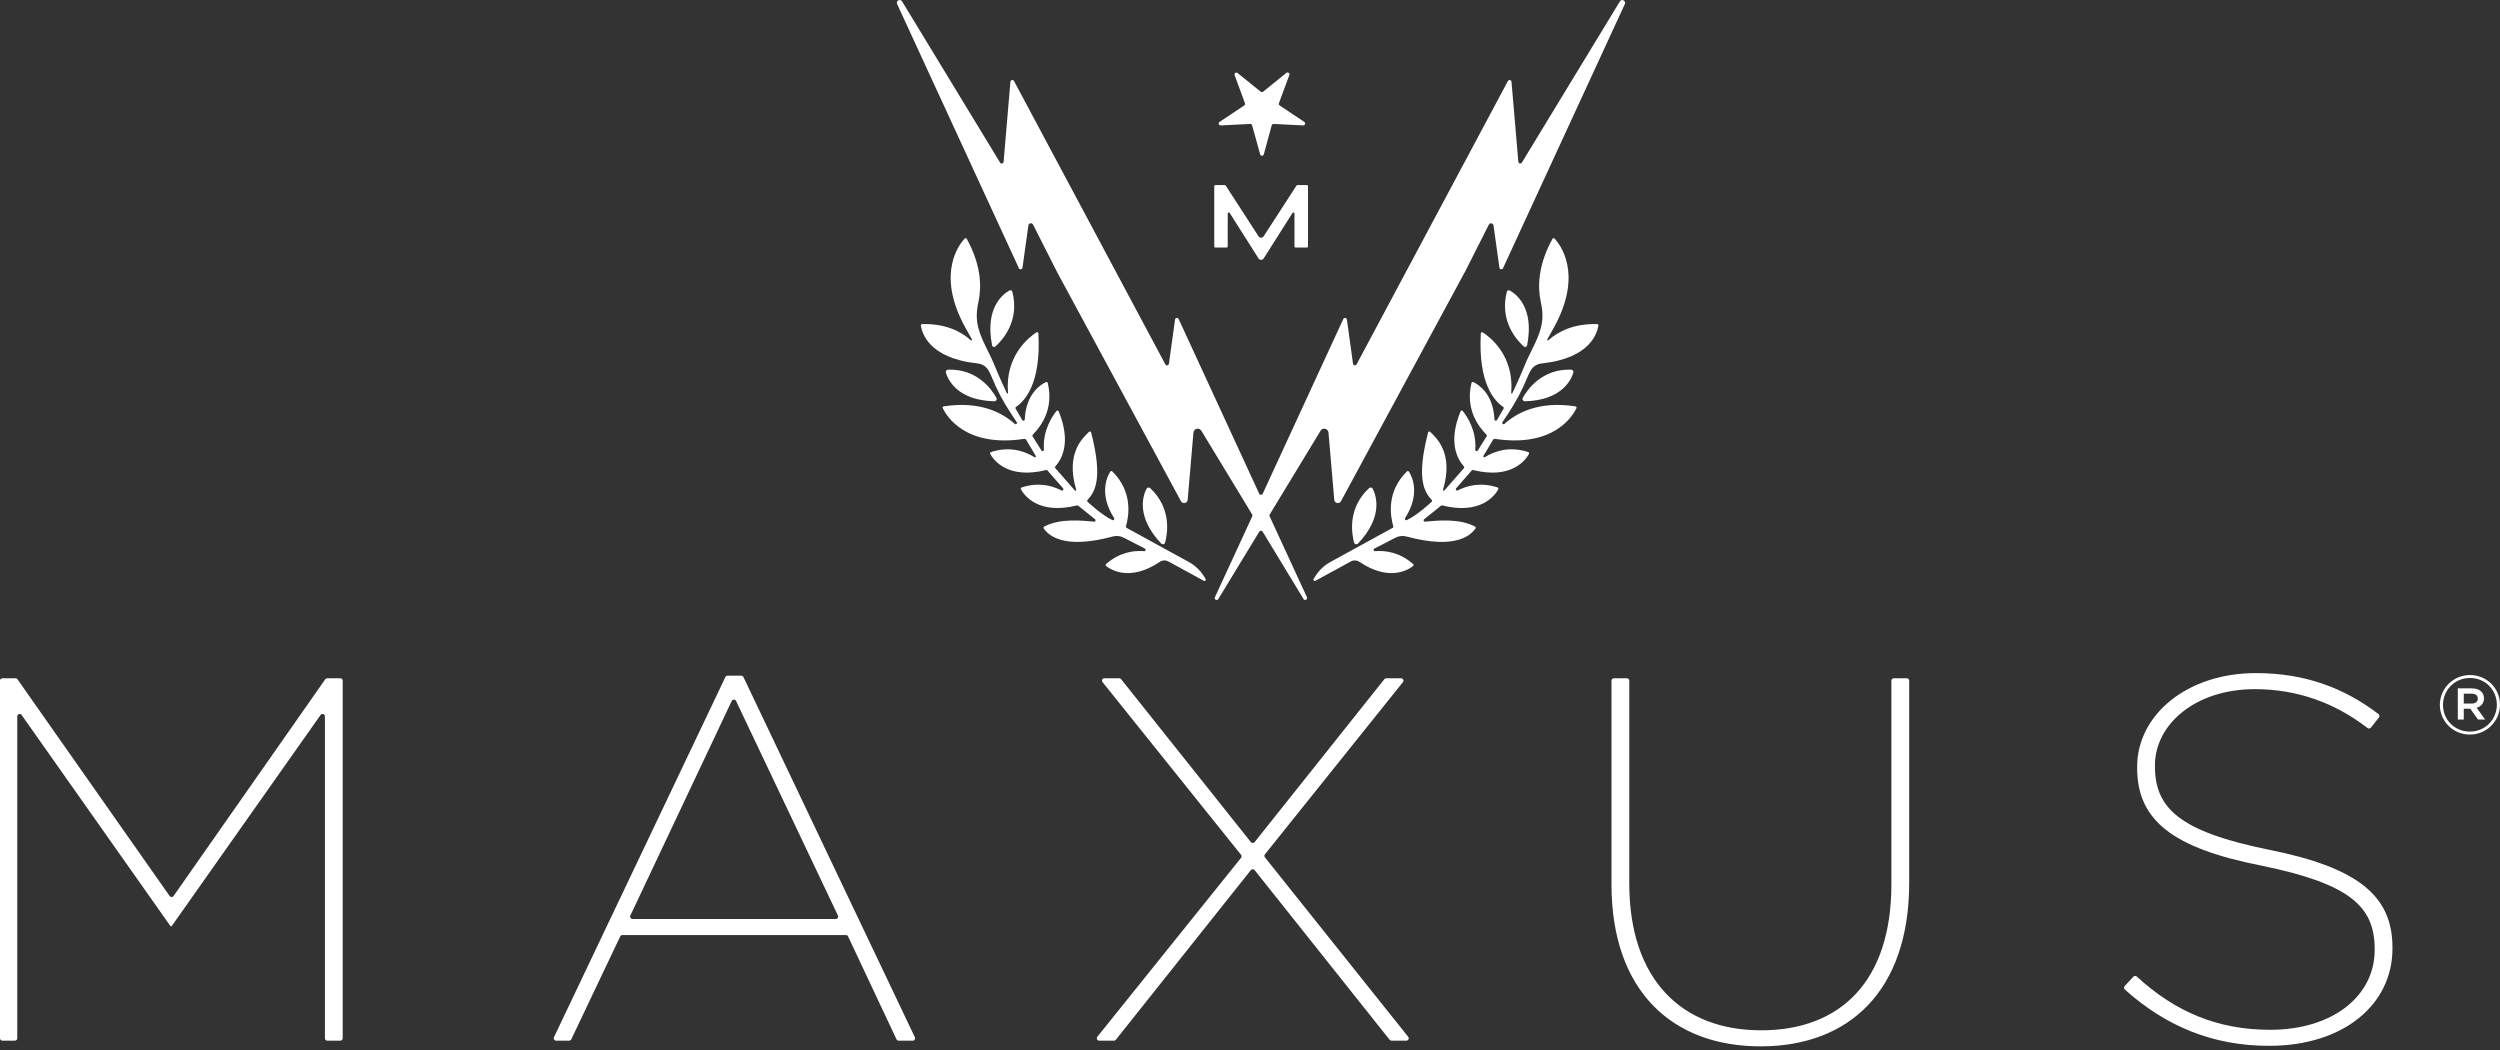
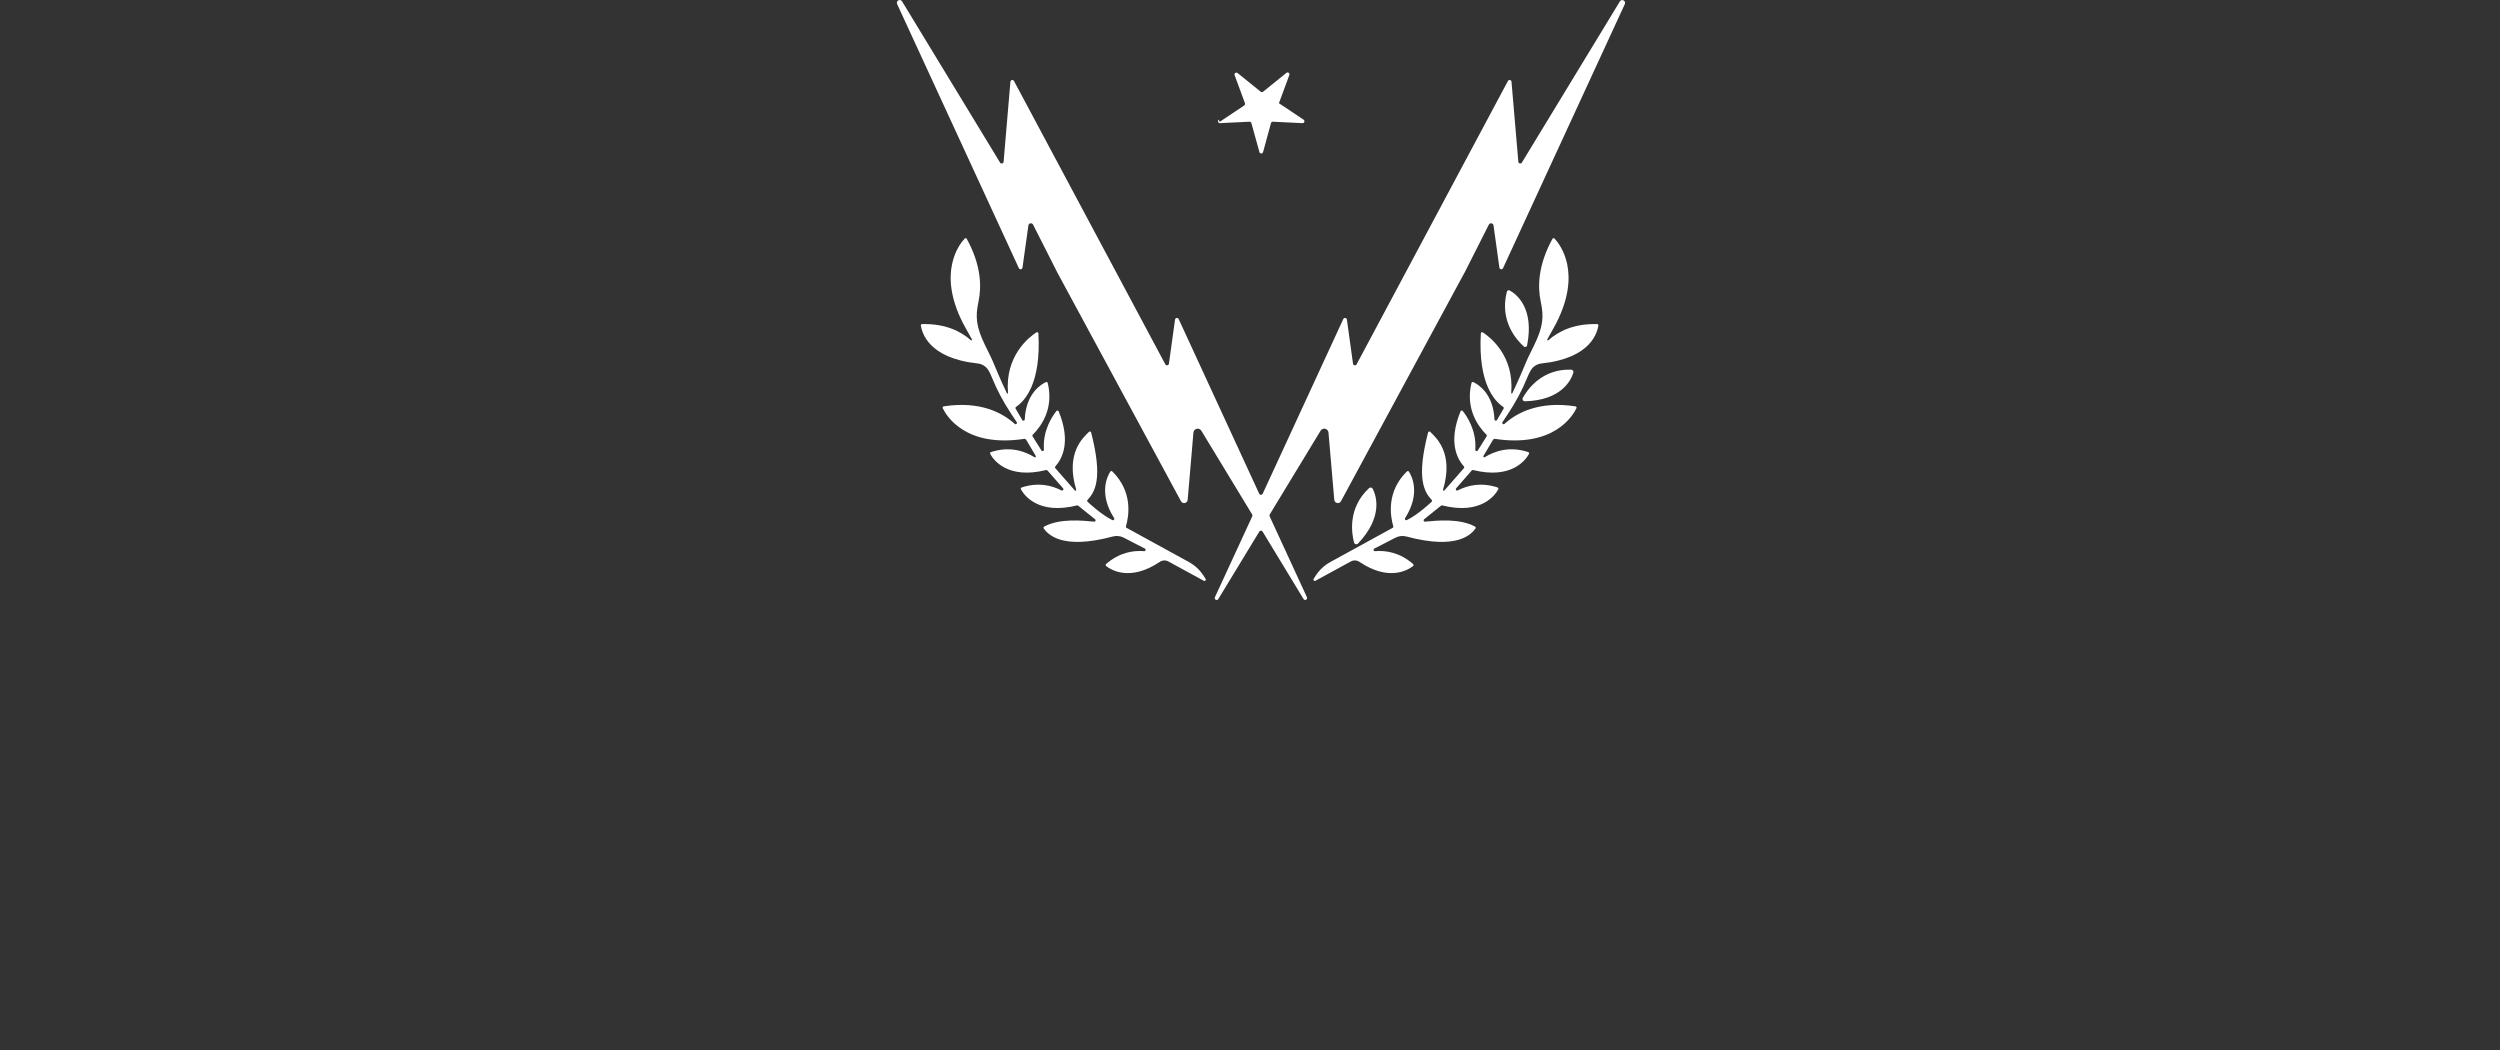
<svg xmlns="http://www.w3.org/2000/svg" width="500" height="210" fill="none">
  <rect width="100%" height="100%" fill="#333333" stroke="none" />
-   <path d="M494.315 138.74h-1.561v1.973h1.561c.783 0 1.248-.378 1.248-.987 0-.64-.465-.986-1.248-.986Zm1.016 2.811 1.695 2.353h-1.43l-1.528-2.156h-1.314v2.156h-1.195v-6.233h2.807c1.462 0 2.428.739 2.428 1.99 0 1.019-.599 1.645-1.463 1.89Zm-1.329-5.953c-3.075 0-5.402 2.418-5.402 5.378s2.31 5.345 5.366 5.345c3.075 0 5.403-2.417 5.403-5.378 0-2.96-2.31-5.345-5.367-5.345Zm-.036 11.315c-3.373 0-5.998-2.679-5.998-5.937 0-3.255 2.658-5.97 6.034-5.97 3.373 0 5.998 2.682 5.998 5.937 0 3.258-2.658 5.97-6.034 5.97ZM.48 135.653h2.62c.157 0 .304.076.394.204l30.432 43.342c.191.273.598.272.789 0l30.334-43.342c.089-.128.237-.204.394-.204h2.615c.265 0 .48.212.48.474v71.53c0 .263-.215.475-.48.475h-2.596c-.265 0-.48-.212-.48-.475v-64.386c0-.465-.605-.652-.873-.272l-29.788 42.25h-.209L4.326 143c-.268-.381-.873-.193-.873.271v64.386c0 .263-.215.475-.48.475H.48c-.265 0-.48-.212-.48-.475v-71.53c0-.262.215-.474.48-.474ZM167.592 183.122l-20.379-42.929c-.173-.364-.697-.363-.869.001l-20.28 42.928c-.149.315.083.676.435.676h40.659c.351 0 .584-.361.434-.676Zm-22.079-47.988h2.738c.186 0 .355.106.434.272l34.29 72.049c.15.315-.083.677-.435.677h-2.808c-.187 0-.356-.106-.435-.274l-9.683-20.575c-.078-.167-.248-.275-.434-.275h-44.699c-.186 0-.356.107-.435.273l-9.787 20.579c-.08.166-.249.272-.434.272h-2.601c-.353 0-.585-.362-.435-.677l34.29-72.049c.079-.166.248-.272.434-.272ZM248.217 170.975l-27.71-34.552c-.25-.312-.026-.77.375-.77h2.96c.147 0 .286.066.377.18l25.952 32.585c.191.241.561.241.753 0l25.951-32.585c.092-.114.231-.18.378-.18h2.96c.401 0 .625.458.376.769l-27.61 34.452c-.138.173-.138.417 0 .59l28.661 35.899c.248.312.025.77-.377.77h-2.962c-.147 0-.286-.067-.377-.182l-27-33.929c-.192-.241-.562-.241-.753 0l-27 33.929c-.091.115-.231.182-.377.182h-2.959c-.401 0-.625-.46-.376-.771l28.758-35.796c.139-.173.139-.418 0-.591ZM322.299 176.863v-40.735c0-.263.215-.475.48-.475h2.596c.266 0 .48.212.48.475v40.529c0 19.256 10.465 29.405 26.37 29.405 15.802 0 26.054-9.732 26.054-29.199v-40.735c0-.263.215-.475.48-.475h2.599c.266 0 .48.212.48.475v40.424c0 21.639-12.033 32.719-29.72 32.719-17.576 0-29.819-10.975-29.819-32.408ZM424.93 197.218l1.755-1.884c.179-.193.484-.202.678-.023 7.65 7.032 16.132 10.649 26.644 10.649 12.661 0 20.927-6.837 20.927-15.948v-.207c0-8.491-4.916-13.047-22.602-16.67-17.891-3.519-24.903-9.111-24.903-19.569v-.206c0-10.356 9.94-18.741 23.752-18.741 9.863 0 17.706 2.992 24.524 8.197.21.161.247.462.084.67l-1.605 2.041c-.163.208-.464.242-.673.081-6.606-5.09-14.119-7.779-22.539-7.779-12.034 0-19.984 7.142-19.984 15.219v.207c0 8.385 4.915 13.046 22.704 16.67 18.207 3.623 24.801 9.423 24.801 19.571v.207c0 11.182-9.732 19.463-24.695 19.463-11.242 0-20.655-3.921-28.838-11.271-.197-.178-.21-.482-.03-.677ZM243.069 37.016h1.894c.073 0 .141.037.182.1l6.555 10.135c.245.379.793.379 1.038 0l6.56-10.135c.04-.062.108-.099.181-.099h1.902c.12 0 .217.099.217.22V49.286c0 .121-.097.22-.217.22h-2.268c-.12 0-.217-.099-.217-.22v-6.571c0-.22-.283-.304-.4-.119l-5.755 9.081c-.244.385-.8.385-1.044 0l-5.755-9.081c-.117-.185-.399-.101-.399.119v6.571c0 .121-.098.22-.218.22h-2.256c-.12 0-.217-.099-.217-.22V37.235c0-.121.097-.22.217-.22ZM201.891 58.095c-1.307.727-4.953 3.476-3.47 10.982.06.303.421.428.651.224 1.373-1.225 4.931-5.07 3.394-10.96-.066-.252-.35-.371-.575-.245ZM229.293 97.761c-.72 1.422-2.101 5.621 2.941 10.943.255.27.706.153.801-.208.499-1.896 1.267-6.894-2.996-10.865-.23-.215-.603-.152-.746.13ZM189.174 74.54c.465 1.514 2.381 5.52 9.686 5.718.359.009.593-.384.416-.701-.946-1.693-3.858-5.827-9.671-5.623-.305.011-.521.311-.431.606Z" fill="#FFFFFF" />
  <path d="M198.347 75.414c1.034 2.576 2.352 5.026 3.884 7.333l1.126 1.695c.142.268-.189.535-.413.332-2.429-2.194-6.891-4.637-14.199-3.501-.171.027-.268.212-.192.369.728 1.521 4.543 7.947 16.361 6.121.106.05.185.087.291.138l1.947 3.285c.098.166-.088.355-.251.255-1.995-1.236-4.964-2.25-8.701-1.028-.156.051-.23.233-.15.379.614 1.123 3.409 5.144 11.177 3.216.097-.024.199.008.264.083l3.126 3.574c.197.225-.06.558-.324.42-1.96-1.016-4.656-1.67-7.954-.598-.157.051-.23.233-.151.378.613 1.126 3.41 5.167 11.22 3.216.097-.024.199.007.265.083l3.38 2.719c.162.185.015.473-.228.45-2.317-.22-6.859-.712-9.994.987-.138.075-.177.257-.083.383.761 1.024 3.441 4.388 13.817 1.596.753-.203 1.556-.107 2.242.268l4.182 2.156c.256.139.141.532-.149.509-2.202-.181-4.971.268-7.614 2.567-.125.109-.123.308.008.411.96.76 4.785 3.171 10.754-.857.499-.336 1.143-.361 1.67-.073l7.109 3.881c.244.134.503-.151.352-.387l-.381-.596c-.747-1.165-1.77-2.122-2.976-2.783l-12.445-6.824c-.112-.061-.165-.193-.129-.316.595-2.032 1.424-6.903-2.733-10.976-.118-.115-.309-.094-.398.045-.603.938-2.356 4.403.764 9.294.149.233-.095.52-.343.401-2.203-1.049-4.943-3.644-4.943-3.644-.12-.101-.135-.273-.029-.389 1.485-1.635 3.113-4.208.72-13.497-.049-.19-.282-.258-.422-.122-1.205 1.17-4.755 4.266-2.566 11.568.05.166-.159.284-.273.154l-3.9-4.452c-.088-.102-.089-.257.001-.357 1.338-1.488 3.185-4.883.668-11.009-.076-.186-.321-.223-.447-.067-.761.945-2.789 3.854-2.502 7.729.02.282-.344.405-.493.167l-1.777-2.826c-.068-.108-.053-.249.038-.339 1.657-1.653 4.245-5.16 2.994-10.331-.039-.165-.217-.254-.37-.182-.965.451-3.998 2.276-4.229 7.467-.012.262-.349.355-.491.136l-1.332-2.289c-.072-.125-.035-.285.084-.365 1.736-1.153 5.034-4.683 4.469-14.696-.012-.197-.228-.309-.393-.203-1.402.907-6.32 4.646-5.684 12.116.011.131-.164.18-.221.063-1.195-2.486-2.327-5.195-2.762-6.253-.131-.32-.274-.635-.425-.946l-1.207-2.468c-1.798-3.702-1.926-5.685-1.295-8.627.662-3.085.529-7.378-2.342-12.596-.084-.153-.29-.181-.41-.054-1.12 1.198-5.5 6.814-.357 16.896l.631 1.167 1.176 2.107c.076.136-.094.277-.21.174-2.054-1.823-5.145-3.349-9.763-3.233-.159.004-.276.149-.248.307.225 1.248 1.355 6.503 11.372 7.567.904.096 1.711.616 2.175 1.409.203.346.418.778.632 1.311ZM301.95 58.095c1.307.727 4.953 3.476 3.47 10.982-.06.303-.421.428-.651.224-1.373-1.225-4.931-5.07-3.394-10.96.066-.252.35-.371.575-.245ZM274.549 97.761c.72 1.422 2.1 5.621-2.941 10.943-.256.27-.706.153-.801-.208-.499-1.896-1.267-6.894 2.995-10.865.231-.215.604-.152.747.13ZM314.667 74.54c-.465 1.514-2.381 5.52-9.686 5.718-.359.01-.593-.384-.416-.701.946-1.693 3.858-5.827 9.671-5.623.305.011.522.311.431.606Z" fill="#FFFFFF" />
  <path d="M305.494 75.414c-1.034 2.576-2.352 5.026-3.884 7.333l-1.125 1.695c-.143.268.189.535.413.332 2.428-2.194 6.89-4.637 14.199-3.501.17.027.267.212.192.369-.728 1.521-4.544 7.947-16.362 6.121-.105.05-.184.087-.29.138l-1.948 3.285c-.098.166.089.355.252.255 1.995-1.236 4.964-2.25 8.701-1.028.156.051.229.233.149.379-.614 1.123-3.409 5.144-11.176 3.216-.097-.024-.199.008-.265.083l-3.125 3.574c-.197.225.059.558.323.42 1.96-1.016 4.657-1.67 7.955-.598.156.051.23.233.15.378-.612 1.126-3.409 5.167-11.22 3.216-.096-.024-.199.007-.265.083l-3.379 2.719c-.162.185-.016.473.227.45 2.318-.22 6.859-.712 9.995.987.138.075.177.257.082.383-.761 1.024-3.441 4.388-13.817 1.596-.753-.203-1.555-.107-2.241.268l-4.183 2.156c-.255.139-.14.532.149.509 2.202-.181 4.971.268 7.614 2.567.125.109.123.308-.007.411-.96.76-4.785 3.171-10.755-.857-.499-.336-1.142-.361-1.67-.073l-7.108 3.881c-.245.134-.504-.151-.353-.387l.382-.596c.746-1.165 1.769-2.122 2.975-2.783l12.446-6.824c.112-.061.165-.193.129-.316-.596-2.032-1.424-6.903 2.733-10.976.117-.115.308-.094.398.045.603.938 2.355 4.403-.765 9.294-.149.233.095.52.343.401 2.203-1.049 4.943-3.644 4.943-3.644.121-.101.135-.273.029-.389-1.484-1.635-3.112-4.208-.719-13.497.049-.19.281-.258.421-.122 1.206 1.17 4.756 4.266 2.566 11.568-.05.166.16.284.273.154l3.9-4.452c.088-.102.09-.257 0-.357-1.339-1.488-3.186-4.883-.669-11.009.076-.186.322-.223.447-.067.761.945 2.789 3.854 2.503 7.729-.021.282.343.405.493.167l1.776-2.826c.068-.108.053-.249-.037-.339-1.657-1.653-4.245-5.16-2.995-10.331.04-.165.218-.254.37-.182.965.451 3.999 2.276 4.229 7.467.012.262.349.355.492.136l1.331-2.289c.073-.125.036-.285-.084-.365-1.736-1.153-5.034-4.683-4.468-14.696.011-.197.228-.309.392-.203 1.403.907 6.321 4.646 5.684 12.116-.011.131.164.18.221.063 1.196-2.486 2.328-5.195 2.763-6.253.131-.32.273-.635.424-.946l1.207-2.468c1.799-3.702 1.926-5.685 1.295-8.627-.661-3.085-.528-7.378 2.342-12.596.085-.153.291-.181.41-.054 1.12 1.198 5.5 6.814.358 16.896l-.631 1.167-1.177 2.107c-.075.136.094.277.21.174 2.054-1.823 5.145-3.349 9.764-3.233.158.004.276.149.247.307-.225 1.248-1.354 6.503-11.371 7.567-.905.096-1.712.616-2.175 1.409-.203.346-.419.778-.633 1.311Z" fill="#FFFFFF" />
  <path d="M301.582 16.204c.182-.339.687-.231.719.152l1.365 15.99c.032.373.515.489.709.17L323.973.286c.371-.61 1.288-.11.988.54L300.607 53.632c-.162.351-.675.273-.728-.11l-1.173-8.425c-.068-.491-.72-.602-.944-.161l-4.894 9.681h-.016l-24.659 45.626c-.339.629-1.278.429-1.339-.285l-1.156-13.431c-.072-.833-1.152-1.092-1.585-.379l-10.167 16.744c-.068.111-.076.249-.021.368l7.458 16.174c.204.444-.422.786-.675.369l-8.19-13.483c-.15-.246-.504-.246-.654 0l-8.207 13.493c-.254.416-.88.074-.675-.369l7.471-16.184c.055-.119.047-.257-.021-.368L240.27 86.15c-.433-.713-1.513-.454-1.585.38l-1.15 13.428c-.061.714-.999.914-1.339.285l-24.671-45.625-4.906-9.685c-.223-.441-.875-.33-.943.161l-1.176 8.429c-.054.383-.566.46-.728.11L179.426.816c-.3-.65.617-1.15.988-.54l19.6 32.24c.194.319.678.203.709-.171l1.358-15.989c.033-.384.538-.491.719-.152l30.265 56.659c.175.333.668.245.72-.128l1.222-8.811c.053-.383.566-.461.728-.11l16.108 34.932c.138.299.558.299.696 0l16.116-34.931c.162-.351.675-.273.728.11l1.219 8.81c.051.373.545.461.719.128l30.261-56.659Z" fill="#FFFFFF" />
-   <path d="m243.911 24.384 4.934-3.293c.145-.098.205-.284.144-.45l-2.063-5.605c-.132-.36.288-.669.585-.43l4.637 3.74c.137.11.331.11.468-0l4.669-3.775c.298-.24.718.069.585.43l-2.083 5.64c-.061.166-.001.352.145.45l4.93 3.293c.318.212.156.715-.225.696l-5.915-.29c-.174-.008-.332.107-.379.278l-1.586 5.807c-.102.37-.62.372-.722.002l-1.613-5.81c-.047-.17-.204-.285-.379-.277l-5.908.29c-.38.019-.542-.484-.224-.696Z" fill="#FFFFFF" />
+   <path d="m243.911 24.384 4.934-3.293c.145-.098.205-.284.144-.45l-2.063-5.605c-.132-.36.288-.669.585-.43l4.637 3.74c.137.11.331.11.468-0l4.669-3.775c.298-.24.718.069.585.43l-2.083 5.64l4.93 3.293c.318.212.156.715-.225.696l-5.915-.29c-.174-.008-.332.107-.379.278l-1.586 5.807c-.102.37-.62.372-.722.002l-1.613-5.81c-.047-.17-.204-.285-.379-.277l-5.908.29c-.38.019-.542-.484-.224-.696Z" fill="#FFFFFF" />
</svg>